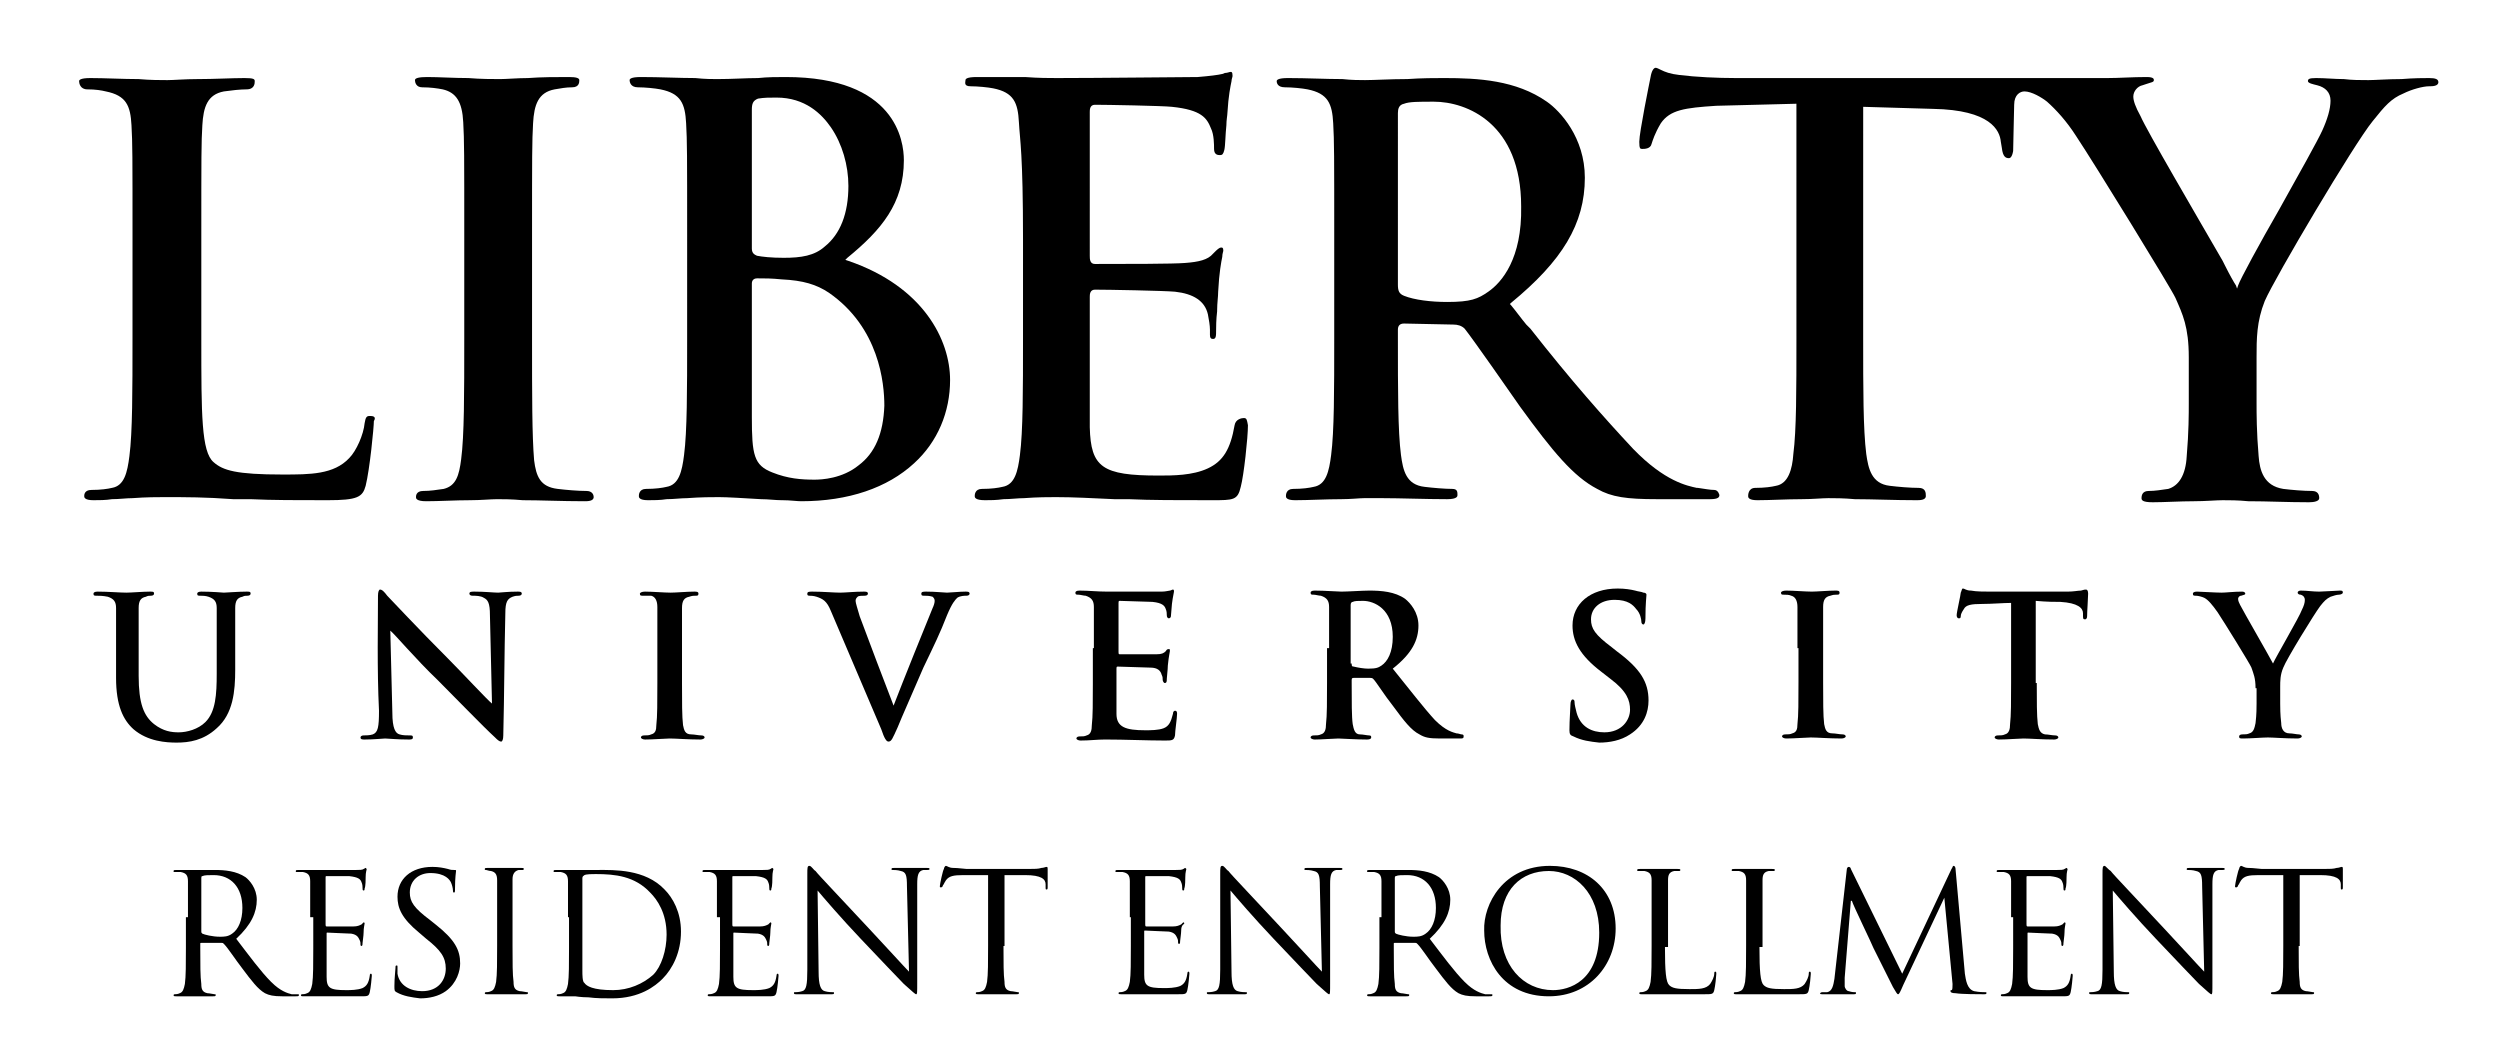
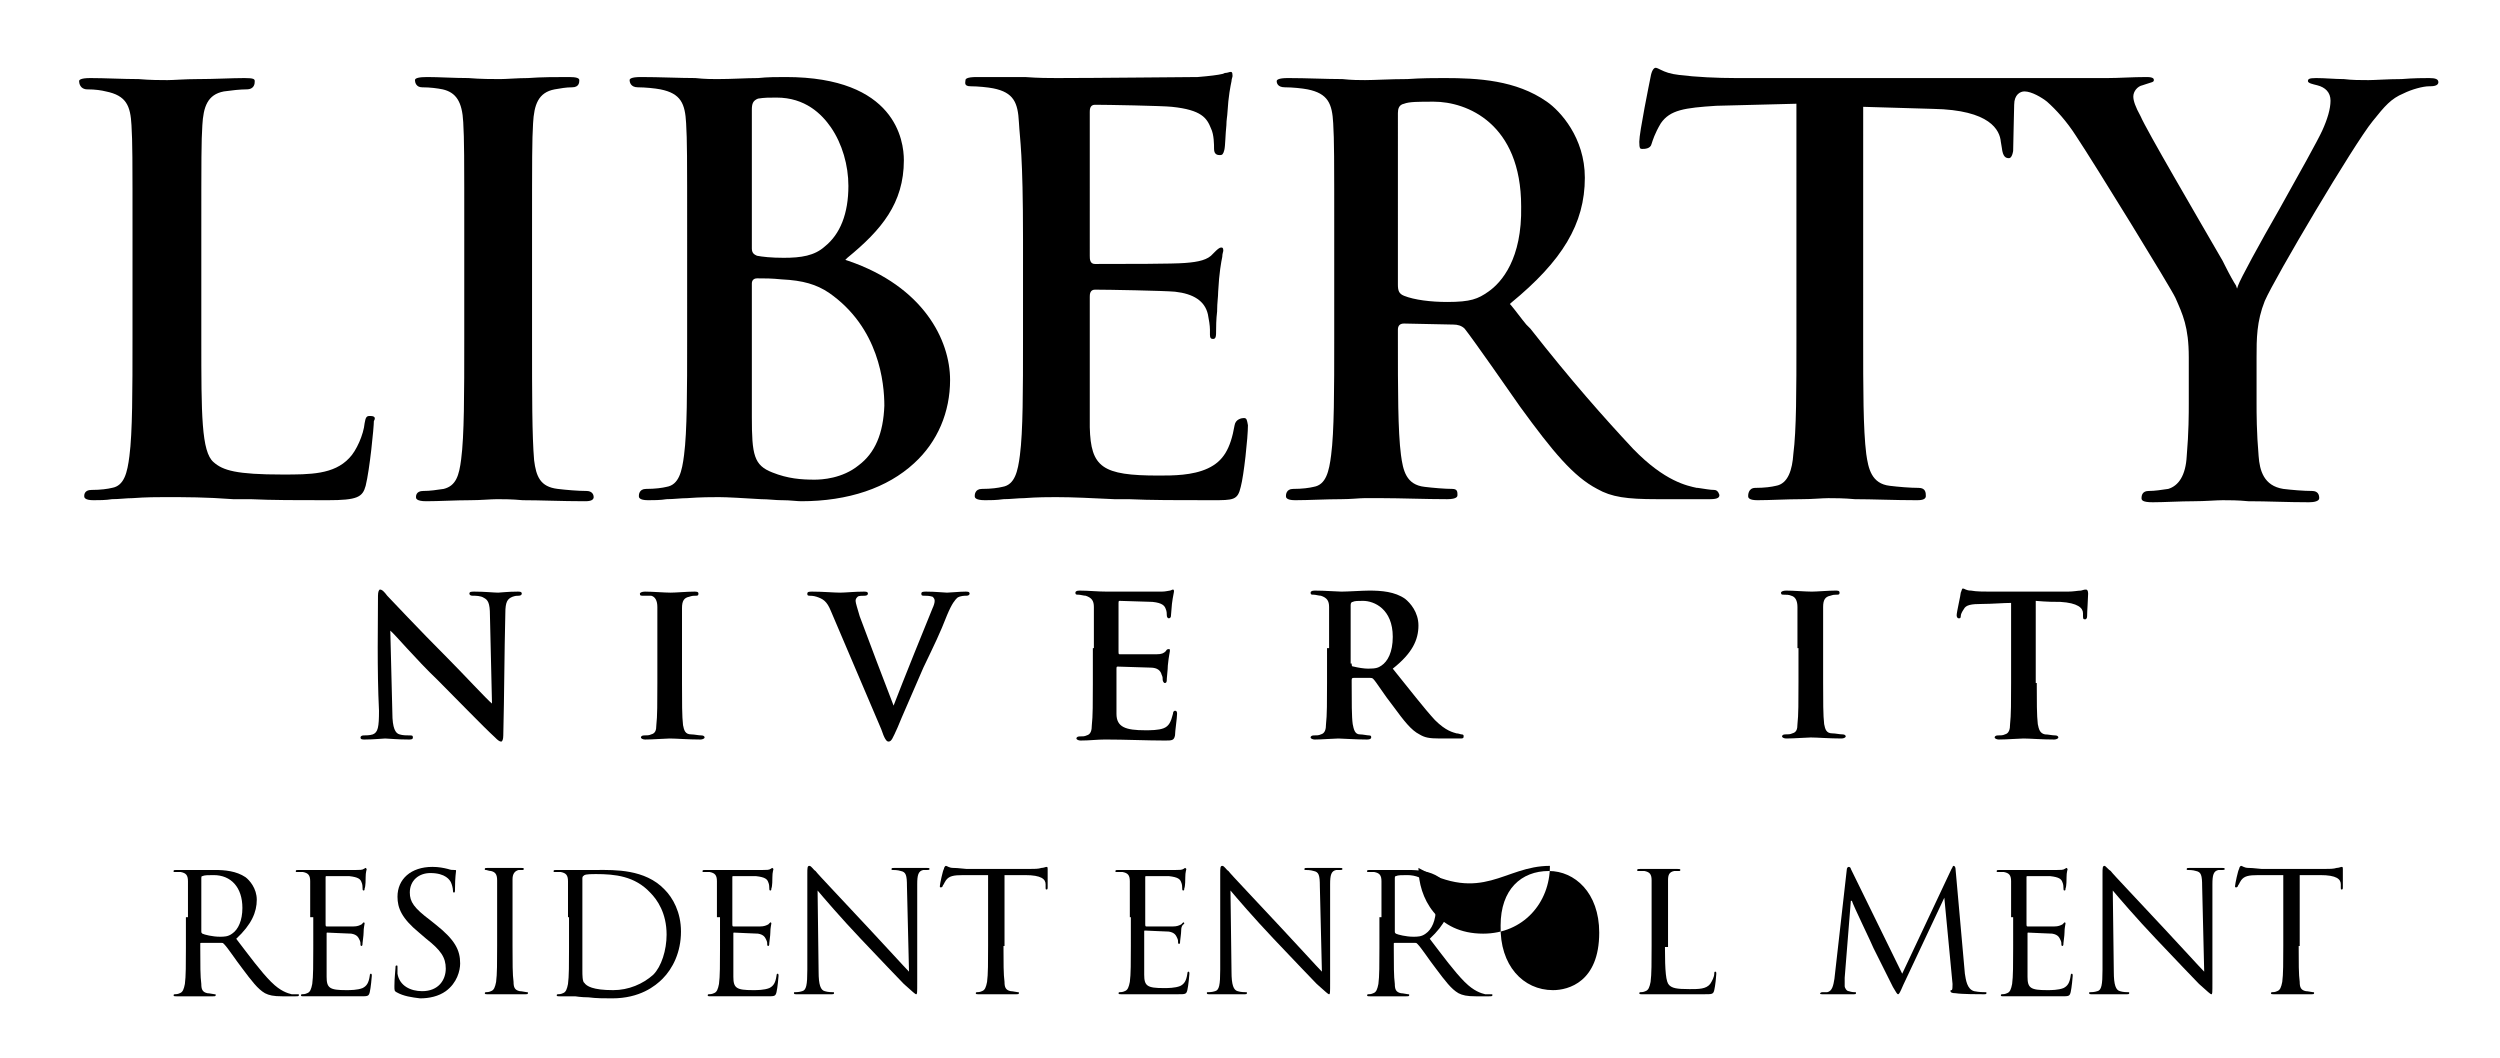
<svg xmlns="http://www.w3.org/2000/svg" version="1.1" id="Layer_1" x="0px" y="0px" viewBox="0 0 243.4 103" style="enable-background:new 0 0 243.4 103;" xml:space="preserve">
  <g>
    <g>
      <path d="M18.3,89.3c0-2.5,0-3,0-3.5c0-0.6-0.2-0.8-0.7-0.9c-0.1,0-0.4,0-0.6,0c-0.1,0-0.1,0-0.1-0.1c0-0.1,0.1-0.1,0.3-0.1    c0.7,0,1.8,0,1.8,0c0.2,0,1.4,0,1.9,0c1,0,2.1,0.1,3,0.7c0.4,0.3,1.1,1.1,1.1,2.2c0,1.2-0.5,2.4-2,3.8c1.3,1.7,2.4,3.2,3.4,4.2    c0.9,0.9,1.6,1.1,2,1.2c0.3,0,0.5,0,0.6,0c0.1,0,0.1,0,0.1,0.1c0,0.1-0.1,0.1-0.4,0.1h-1.2c-0.9,0-1.3-0.1-1.7-0.3    c-0.7-0.4-1.3-1.2-2.2-2.4c-0.7-0.9-1.4-2-1.8-2.4c-0.1-0.1-0.1-0.1-0.2-0.1l-2,0c-0.1,0-0.1,0-0.1,0.1v0.4c0,1.6,0,2.8,0.1,3.5    c0,0.5,0.1,0.8,0.6,0.9c0.2,0,0.6,0.1,0.7,0.1c0.1,0,0.1,0,0.1,0.1c0,0.1-0.1,0.1-0.3,0.1c-0.9,0-1.9,0-2,0c0,0-1,0-1.5,0    c-0.2,0-0.3,0-0.3-0.1c0,0,0-0.1,0.1-0.1c0.1,0,0.3,0,0.5-0.1c0.3-0.1,0.4-0.4,0.5-0.9c0.1-0.7,0.1-2,0.1-3.5V89.3z M19.6,90.7    c0,0.1,0,0.1,0.1,0.2c0.2,0.1,1,0.3,1.7,0.3c0.4,0,0.8,0,1.2-0.3c0.6-0.4,1-1.3,1-2.5c0-2-1.1-3.2-2.8-3.2c-0.5,0-0.9,0-1.1,0.1    c-0.1,0-0.1,0.1-0.1,0.2V90.7z" />
      <path d="M30.2,89.3c0-2.5,0-3,0-3.5c0-0.6-0.2-0.8-0.7-0.9c-0.1,0-0.4,0-0.6,0c-0.1,0-0.1,0-0.1-0.1c0-0.1,0.1-0.1,0.3-0.1    c0.4,0,0.8,0,1.2,0l0.7,0c0.1,0,3.3,0,3.7,0c0.3,0,0.6,0,0.7-0.1c0.1,0,0.1-0.1,0.2-0.1c0,0,0.1,0.1,0.1,0.1    c0,0.1-0.1,0.3-0.1,0.8c0,0.2,0,0.9-0.1,1.1c0,0.1,0,0.2-0.1,0.2c-0.1,0-0.1-0.1-0.1-0.2c0-0.1,0-0.4-0.1-0.6    c-0.1-0.3-0.3-0.5-1.2-0.6c-0.3,0-2,0-2.2,0c-0.1,0-0.1,0-0.1,0.2v4.5c0,0.1,0,0.2,0.1,0.2c0.2,0,2.2,0,2.6,0    c0.4,0,0.6-0.1,0.8-0.2c0.1-0.1,0.2-0.2,0.2-0.2c0,0,0.1,0,0.1,0.1s-0.1,0.4-0.1,0.9c0,0.3-0.1,0.9-0.1,1c0,0.1,0,0.3-0.1,0.3    c-0.1,0-0.1-0.1-0.1-0.1c0-0.2,0-0.3-0.1-0.5c-0.1-0.2-0.2-0.5-0.8-0.6c-0.4,0-2-0.1-2.3-0.1c-0.1,0-0.1,0-0.1,0.1v1.4    c0,0.6,0,2.4,0,2.8c0,1.1,0.3,1.3,1.9,1.3c0.4,0,1.1,0,1.6-0.2c0.4-0.2,0.6-0.5,0.7-1.2c0-0.2,0.1-0.2,0.1-0.2    c0.1,0,0.1,0.1,0.1,0.2c0,0.1-0.1,1.2-0.2,1.6c-0.1,0.4-0.2,0.4-0.9,0.4c-1.2,0-2.1,0-2.7,0c-0.6,0-1,0-1.3,0c0,0-0.3,0-0.6,0    c-0.3,0-0.7,0-0.9,0c-0.2,0-0.3,0-0.3-0.1c0,0,0-0.1,0.1-0.1c0.1,0,0.3,0,0.5-0.1c0.3-0.1,0.4-0.4,0.5-0.9c0.1-0.7,0.1-2,0.1-3.5    V89.3z" />
      <path d="M38.6,96.6c-0.2-0.1-0.2-0.2-0.2-0.6c0-0.8,0.1-1.5,0.1-1.7c0-0.2,0-0.3,0.1-0.3c0.1,0,0.1,0,0.1,0.2c0,0.1,0,0.4,0,0.6    c0.2,1.2,1.3,1.7,2.4,1.7c1.6,0,2.3-1.1,2.3-2.2c0-1.1-0.5-1.8-1.9-2.9l-0.7-0.6c-1.7-1.4-2.1-2.4-2.1-3.5c0-1.7,1.3-2.9,3.4-2.9    c0.6,0,1.1,0.1,1.5,0.2c0.3,0.1,0.4,0.1,0.6,0.1s0.2,0,0.2,0.1s-0.1,0.6-0.1,1.7c0,0.3,0,0.4-0.1,0.4c-0.1,0-0.1-0.1-0.1-0.2    c0-0.2-0.1-0.6-0.2-0.8c-0.1-0.2-0.5-0.9-2-0.9c-1.1,0-2,0.7-2,1.9c0,0.9,0.4,1.5,2,2.7l0.5,0.4c1.9,1.5,2.4,2.5,2.4,3.8    c0,0.7-0.3,1.9-1.4,2.7c-0.7,0.5-1.6,0.7-2.5,0.7C40.1,97.1,39.3,97,38.6,96.6z" />
      <path d="M49.9,92.1c0,1.6,0,2.8,0.1,3.5c0,0.5,0.1,0.8,0.6,0.9c0.2,0,0.6,0.1,0.7,0.1c0.1,0,0.1,0,0.1,0.1c0,0.1-0.1,0.1-0.3,0.1    c-0.9,0-1.9,0-2,0c-0.1,0-1.1,0-1.6,0c-0.2,0-0.3,0-0.3-0.1c0,0,0-0.1,0.1-0.1c0.1,0,0.3,0,0.5-0.1c0.3-0.1,0.4-0.4,0.5-0.9    c0.1-0.7,0.1-2,0.1-3.5v-2.9c0-2.5,0-3,0-3.5c0-0.6-0.2-0.8-0.6-0.9c-0.2,0-0.4-0.1-0.5-0.1c-0.1,0-0.1,0-0.1-0.1    c0-0.1,0.1-0.1,0.3-0.1c0.5,0,1.6,0,1.6,0c0.1,0,1.1,0,1.6,0c0.2,0,0.3,0,0.3,0.1c0,0.1-0.1,0.1-0.1,0.1c-0.1,0-0.2,0-0.4,0    c-0.4,0.1-0.6,0.4-0.6,0.9c0,0.5,0,1,0,3.5V92.1z" />
      <path d="M55.3,89.3c0-2.5,0-3,0-3.5c0-0.6-0.2-0.8-0.7-0.9c-0.1,0-0.4,0-0.6,0c-0.1,0-0.1,0-0.1-0.1c0-0.1,0.1-0.1,0.3-0.1    c0.7,0,1.8,0,1.8,0c0.2,0,1.2,0,2.2,0c1.6,0,4.6-0.1,6.5,1.9c0.8,0.8,1.6,2.2,1.6,4.1c0,2-0.8,3.6-1.8,4.6    c-0.7,0.7-2.2,1.9-4.9,1.9c-0.7,0-1.6,0-2.3-0.1c-0.7,0-1.3-0.1-1.3-0.1c0,0-0.3,0-0.6,0c-0.3,0-0.7,0-0.9,0c-0.2,0-0.3,0-0.3-0.1    c0,0,0-0.1,0.1-0.1c0.1,0,0.3,0,0.5-0.1c0.3-0.1,0.4-0.4,0.5-0.9c0.1-0.7,0.1-2,0.1-3.5V89.3z M56.7,91c0,1.7,0,3.2,0,3.5    c0,0.4,0,1.1,0.2,1.2c0.2,0.3,0.8,0.7,2.8,0.7c1.5,0,2.9-0.6,3.9-1.5c0.8-0.8,1.3-2.4,1.3-3.9c0-2.1-0.9-3.4-1.6-4.1    c-1.5-1.6-3.4-1.8-5.3-1.8c-0.3,0-0.9,0-1.1,0.1c-0.1,0.1-0.2,0.1-0.2,0.3c0,0.6,0,2.2,0,3.5V91z" />
      <path d="M69.8,89.3c0-2.5,0-3,0-3.5c0-0.6-0.2-0.8-0.7-0.9c-0.1,0-0.4,0-0.6,0c-0.1,0-0.1,0-0.1-0.1c0-0.1,0.1-0.1,0.3-0.1    c0.4,0,0.8,0,1.2,0l0.7,0c0.1,0,3.3,0,3.7,0c0.3,0,0.6,0,0.7-0.1c0.1,0,0.1-0.1,0.2-0.1c0,0,0.1,0.1,0.1,0.1    c0,0.1-0.1,0.3-0.1,0.8c0,0.2,0,0.9-0.1,1.1c0,0.1,0,0.2-0.1,0.2c-0.1,0-0.1-0.1-0.1-0.2c0-0.1,0-0.4-0.1-0.6    c-0.1-0.3-0.3-0.5-1.2-0.6c-0.3,0-2,0-2.2,0c-0.1,0-0.1,0-0.1,0.2v4.5c0,0.1,0,0.2,0.1,0.2c0.2,0,2.2,0,2.6,0    c0.4,0,0.6-0.1,0.8-0.2c0.1-0.1,0.2-0.2,0.2-0.2c0,0,0.1,0,0.1,0.1s-0.1,0.4-0.1,0.9c0,0.3-0.1,0.9-0.1,1c0,0.1,0,0.3-0.1,0.3    c-0.1,0-0.1-0.1-0.1-0.1c0-0.2,0-0.3-0.1-0.5c-0.1-0.2-0.2-0.5-0.8-0.6c-0.4,0-2-0.1-2.3-0.1c-0.1,0-0.1,0-0.1,0.1v1.4    c0,0.6,0,2.4,0,2.8c0,1.1,0.3,1.3,1.9,1.3c0.4,0,1.1,0,1.6-0.2c0.4-0.2,0.6-0.5,0.7-1.2c0-0.2,0.1-0.2,0.1-0.2    c0.1,0,0.1,0.1,0.1,0.2c0,0.1-0.1,1.2-0.2,1.6c-0.1,0.4-0.2,0.4-0.9,0.4c-1.2,0-2.1,0-2.7,0c-0.6,0-1,0-1.3,0c0,0-0.3,0-0.6,0    c-0.3,0-0.7,0-0.9,0c-0.2,0-0.3,0-0.3-0.1c0,0,0-0.1,0.1-0.1c0.1,0,0.3,0,0.5-0.1c0.3-0.1,0.4-0.4,0.5-0.9c0.1-0.7,0.1-2,0.1-3.5    V89.3z" />
      <path d="M79.7,94.6c0,1.3,0.2,1.8,0.6,1.9c0.3,0.1,0.7,0.1,0.8,0.1c0.1,0,0.1,0,0.1,0.1c0,0.1-0.1,0.1-0.3,0.1c-0.9,0-1.6,0-1.7,0    c-0.1,0-0.8,0-1.6,0c-0.2,0-0.3,0-0.3-0.1c0-0.1,0-0.1,0.1-0.1c0.1,0,0.4,0,0.7-0.1c0.4-0.1,0.5-0.6,0.5-2.1l0-9.3    c0-0.6,0-0.8,0.2-0.8s0.4,0.4,0.6,0.5c0.2,0.3,2.7,2.9,5.2,5.6c1.6,1.7,3.4,3.7,3.9,4.2l-0.2-8.3c0-1.1-0.1-1.4-0.6-1.5    c-0.3-0.1-0.7-0.1-0.8-0.1c-0.1,0-0.1,0-0.1-0.1c0-0.1,0.1-0.1,0.3-0.1c0.7,0,1.5,0,1.7,0s0.7,0,1.4,0c0.2,0,0.3,0,0.3,0.1    c0,0.1-0.1,0.1-0.2,0.1c-0.1,0-0.2,0-0.4,0c-0.5,0.1-0.6,0.5-0.6,1.4l0,9.5c0,1.1,0,1.2-0.1,1.2c-0.1,0-0.3-0.2-1.2-1    c-0.2-0.2-2.5-2.6-4.2-4.4c-1.9-2-3.7-4.1-4.2-4.7L79.7,94.6z" />
      <path d="M97.7,92.1c0,1.6,0,2.8,0.1,3.5c0,0.5,0.1,0.8,0.6,0.9c0.2,0,0.6,0.1,0.7,0.1c0.1,0,0.1,0,0.1,0.1c0,0.1-0.1,0.1-0.3,0.1    c-0.9,0-1.9,0-2,0c-0.1,0-1.1,0-1.6,0c-0.2,0-0.3,0-0.3-0.1c0,0,0-0.1,0.1-0.1c0.1,0,0.3,0,0.5-0.1c0.3-0.1,0.4-0.4,0.5-0.9    c0.1-0.7,0.1-2,0.1-3.5v-6.9l-2.4,0c-1,0-1.4,0.1-1.7,0.5c-0.2,0.3-0.2,0.4-0.3,0.5c0,0.1-0.1,0.2-0.2,0.2c0,0-0.1,0-0.1-0.1    c0-0.2,0.3-1.6,0.4-1.7c0-0.1,0.1-0.3,0.2-0.3c0.1,0,0.3,0.2,0.7,0.2c0.5,0,1.1,0.1,1.3,0.1h6.1c0.5,0,0.9,0,1.2-0.1    c0.2,0,0.4-0.1,0.5-0.1c0.1,0,0.1,0.1,0.1,0.2c0,0.5,0,1.6,0,1.8c0,0.1,0,0.2-0.1,0.2c-0.1,0-0.1,0-0.1-0.3l0-0.2    c0-0.5-0.4-0.9-2-0.9l-2,0V92.1z" />
      <path d="M110,89.3c0-2.5,0-3,0-3.5c0-0.6-0.2-0.8-0.7-0.9c-0.1,0-0.4,0-0.6,0c-0.1,0-0.1,0-0.1-0.1c0-0.1,0.1-0.1,0.3-0.1    c0.4,0,0.8,0,1.2,0l0.7,0c0.1,0,3.3,0,3.7,0c0.3,0,0.6,0,0.7-0.1c0.1,0,0.1-0.1,0.2-0.1c0,0,0.1,0.1,0.1,0.1    c0,0.1-0.1,0.3-0.1,0.8c0,0.2,0,0.9-0.1,1.1c0,0.1,0,0.2-0.1,0.2c-0.1,0-0.1-0.1-0.1-0.2c0-0.1,0-0.4-0.1-0.6    c-0.1-0.3-0.3-0.5-1.2-0.6c-0.3,0-2,0-2.2,0c-0.1,0-0.1,0-0.1,0.2v4.5c0,0.1,0,0.2,0.1,0.2c0.2,0,2.2,0,2.6,0    c0.4,0,0.6-0.1,0.8-0.2c0.1-0.1,0.2-0.2,0.2-0.2c0,0,0.1,0,0.1,0.1S115,90,115,90.6c0,0.3-0.1,0.9-0.1,1c0,0.1,0,0.3-0.1,0.3    c-0.1,0-0.1-0.1-0.1-0.1c0-0.2,0-0.3-0.1-0.5c-0.1-0.2-0.2-0.5-0.8-0.6c-0.4,0-2-0.1-2.3-0.1c-0.1,0-0.1,0-0.1,0.1v1.4    c0,0.6,0,2.4,0,2.8c0,1.1,0.3,1.3,1.9,1.3c0.4,0,1.1,0,1.6-0.2c0.4-0.2,0.6-0.5,0.7-1.2c0-0.2,0.1-0.2,0.1-0.2    c0.1,0,0.1,0.1,0.1,0.2c0,0.1-0.1,1.2-0.2,1.6c-0.1,0.4-0.2,0.4-0.9,0.4c-1.2,0-2.1,0-2.7,0c-0.6,0-1,0-1.3,0c0,0-0.3,0-0.6,0    c-0.3,0-0.7,0-0.9,0c-0.2,0-0.3,0-0.3-0.1c0,0,0-0.1,0.1-0.1c0.1,0,0.3,0,0.5-0.1c0.3-0.1,0.4-0.4,0.5-0.9c0.1-0.7,0.1-2,0.1-3.5    V89.3z" />
      <path d="M119.9,94.6c0,1.3,0.2,1.8,0.6,1.9c0.3,0.1,0.7,0.1,0.8,0.1c0.1,0,0.1,0,0.1,0.1c0,0.1-0.1,0.1-0.3,0.1    c-0.9,0-1.6,0-1.7,0c-0.1,0-0.8,0-1.6,0c-0.2,0-0.3,0-0.3-0.1c0-0.1,0-0.1,0.1-0.1c0.1,0,0.4,0,0.7-0.1c0.4-0.1,0.5-0.6,0.5-2.1    l0-9.3c0-0.6,0-0.8,0.2-0.8s0.4,0.4,0.6,0.5c0.2,0.3,2.7,2.9,5.2,5.6c1.6,1.7,3.4,3.7,3.9,4.2l-0.2-8.3c0-1.1-0.1-1.4-0.6-1.5    c-0.3-0.1-0.7-0.1-0.8-0.1c-0.1,0-0.1,0-0.1-0.1c0-0.1,0.1-0.1,0.3-0.1c0.7,0,1.5,0,1.7,0s0.7,0,1.4,0c0.2,0,0.3,0,0.3,0.1    c0,0.1-0.1,0.1-0.2,0.1c-0.1,0-0.2,0-0.4,0c-0.5,0.1-0.6,0.5-0.6,1.4l0,9.5c0,1.1,0,1.2-0.1,1.2c-0.1,0-0.3-0.2-1.2-1    c-0.2-0.2-2.5-2.6-4.2-4.4c-1.9-2-3.7-4.1-4.2-4.7L119.9,94.6z" />
      <path d="M134.5,89.3c0-2.5,0-3,0-3.5c0-0.6-0.2-0.8-0.7-0.9c-0.1,0-0.4,0-0.6,0c-0.1,0-0.1,0-0.1-0.1c0-0.1,0.1-0.1,0.3-0.1    c0.7,0,1.8,0,1.8,0c0.2,0,1.4,0,1.9,0c1,0,2.1,0.1,3,0.7c0.4,0.3,1.1,1.1,1.1,2.2c0,1.2-0.5,2.4-2,3.8c1.3,1.7,2.4,3.2,3.4,4.2    c0.9,0.9,1.6,1.1,2,1.2c0.3,0,0.5,0,0.6,0c0.1,0,0.1,0,0.1,0.1c0,0.1-0.1,0.1-0.4,0.1h-1.2c-0.9,0-1.3-0.1-1.7-0.3    c-0.7-0.4-1.3-1.2-2.2-2.4c-0.7-0.9-1.4-2-1.8-2.4c-0.1-0.1-0.1-0.1-0.2-0.1l-2,0c-0.1,0-0.1,0-0.1,0.1v0.4c0,1.6,0,2.8,0.1,3.5    c0,0.5,0.1,0.8,0.6,0.9c0.2,0,0.6,0.1,0.7,0.1c0.1,0,0.1,0,0.1,0.1c0,0.1-0.1,0.1-0.3,0.1c-0.9,0-1.9,0-2,0c0,0-1,0-1.5,0    c-0.2,0-0.3,0-0.3-0.1c0,0,0-0.1,0.1-0.1c0.1,0,0.3,0,0.5-0.1c0.3-0.1,0.4-0.4,0.5-0.9c0.1-0.7,0.1-2,0.1-3.5V89.3z M135.8,90.7    c0,0.1,0,0.1,0.1,0.2c0.2,0.1,1,0.3,1.7,0.3c0.4,0,0.8,0,1.2-0.3c0.6-0.4,1-1.3,1-2.5c0-2-1.1-3.2-2.8-3.2c-0.5,0-0.9,0-1.1,0.1    c-0.1,0-0.1,0.1-0.1,0.2V90.7z" />
-       <path d="M150.9,84.3c3.7,0,6.4,2.3,6.4,6.1c0,3.6-2.6,6.6-6.5,6.6c-4.5,0-6.3-3.5-6.3-6.4C144.4,88,146.4,84.3,150.9,84.3z     M151.2,96.4c1.5,0,4.5-0.8,4.5-5.6c0-3.9-2.4-6-4.9-6c-2.7,0-4.7,1.8-4.7,5.3C146,94,148.3,96.4,151.2,96.4z" />
+       <path d="M150.9,84.3c0,3.6-2.6,6.6-6.5,6.6c-4.5,0-6.3-3.5-6.3-6.4C144.4,88,146.4,84.3,150.9,84.3z     M151.2,96.4c1.5,0,4.5-0.8,4.5-5.6c0-3.9-2.4-6-4.9-6c-2.7,0-4.7,1.8-4.7,5.3C146,94,148.3,96.4,151.2,96.4z" />
      <path d="M162.1,92.2c0,2.4,0.1,3.4,0.4,3.7c0.3,0.3,0.7,0.4,2,0.4c0.9,0,1.6,0,2-0.5c0.2-0.3,0.4-0.7,0.4-1c0-0.1,0-0.2,0.1-0.2    c0.1,0,0.1,0.1,0.1,0.2c0,0.2-0.1,1.2-0.2,1.6c-0.1,0.4-0.2,0.4-1,0.4c-1.2,0-2,0-2.7,0c-0.7,0-1.2,0-1.7,0c-0.1,0-0.3,0-0.7,0    c-0.3,0-0.7,0-0.9,0c-0.2,0-0.3,0-0.3-0.1c0,0,0-0.1,0.1-0.1c0.1,0,0.3,0,0.5-0.1c0.3-0.1,0.4-0.4,0.5-0.9c0.1-0.7,0.1-2,0.1-3.5    v-2.9c0-2.5,0-3,0-3.5c0-0.6-0.2-0.8-0.7-0.9c-0.1,0-0.4,0-0.6,0c-0.1,0-0.1,0-0.1-0.1c0-0.1,0.1-0.1,0.3-0.1c0.7,0,1.8,0,1.8,0    c0.1,0,1.3,0,1.8,0c0.2,0,0.3,0,0.3,0.1c0,0.1-0.1,0.1-0.1,0.1c-0.1,0-0.3,0-0.5,0c-0.5,0.1-0.6,0.4-0.6,0.9c0,0.5,0,1,0,3.5V92.2    z" />
-       <path d="M171.3,92.2c0,2.4,0.1,3.4,0.4,3.7c0.3,0.3,0.7,0.4,2,0.4c0.9,0,1.6,0,2-0.5c0.2-0.3,0.4-0.7,0.4-1c0-0.1,0-0.2,0.1-0.2    c0.1,0,0.1,0.1,0.1,0.2c0,0.2-0.1,1.2-0.2,1.6c-0.1,0.4-0.2,0.4-1,0.4c-1.2,0-2,0-2.7,0c-0.7,0-1.2,0-1.7,0c-0.1,0-0.3,0-0.7,0    c-0.3,0-0.7,0-0.9,0c-0.2,0-0.3,0-0.3-0.1c0,0,0-0.1,0.1-0.1c0.1,0,0.3,0,0.5-0.1c0.3-0.1,0.4-0.4,0.5-0.9c0.1-0.7,0.1-2,0.1-3.5    v-2.9c0-2.5,0-3,0-3.5c0-0.6-0.2-0.8-0.7-0.9c-0.1,0-0.4,0-0.6,0c-0.1,0-0.1,0-0.1-0.1c0-0.1,0.1-0.1,0.3-0.1c0.7,0,1.8,0,1.8,0    c0.1,0,1.3,0,1.8,0c0.2,0,0.3,0,0.3,0.1c0,0.1-0.1,0.1-0.1,0.1c-0.1,0-0.3,0-0.5,0c-0.5,0.1-0.6,0.4-0.6,0.9c0,0.5,0,1,0,3.5V92.2    z" />
      <path d="M191.3,94.8c0.1,0.6,0.2,1.5,0.9,1.7c0.5,0.1,0.9,0.1,1.1,0.1c0.1,0,0.1,0,0.1,0.1c0,0.1-0.1,0.1-0.3,0.1    c-0.4,0-2.1,0-2.7-0.1c-0.4,0-0.5-0.1-0.5-0.2c0-0.1,0-0.1,0.1-0.1s0.1-0.3,0.1-0.6l-0.8-8.4h0l-4,8.5c-0.3,0.7-0.4,0.9-0.5,0.9    c-0.1,0-0.2-0.2-0.5-0.7c-0.4-0.8-1.8-3.6-1.9-3.8c-0.1-0.3-2-4.2-2.1-4.6h-0.1l-0.6,7.5c0,0.3,0,0.6,0,0.8c0,0.2,0.2,0.5,0.4,0.5    c0.3,0.1,0.5,0.1,0.6,0.1c0.1,0,0.1,0,0.1,0.1c0,0.1-0.1,0.1-0.3,0.1c-0.6,0-1.4,0-1.5,0c-0.1,0-0.9,0-1.4,0c-0.2,0-0.3,0-0.3-0.1    c0,0,0.1-0.1,0.2-0.1c0.1,0,0.2,0,0.5,0c0.5-0.1,0.6-0.7,0.7-1.3l1.2-10.6c0-0.2,0.1-0.3,0.2-0.3s0.2,0.1,0.2,0.2l5,10.2l4.8-10.2    c0.1-0.1,0.1-0.3,0.2-0.3s0.2,0.1,0.2,0.4L191.3,94.8z" />
      <path d="M195.8,89.3c0-2.5,0-3,0-3.5c0-0.6-0.2-0.8-0.7-0.9c-0.1,0-0.4,0-0.6,0c-0.1,0-0.1,0-0.1-0.1c0-0.1,0.1-0.1,0.3-0.1    c0.4,0,0.8,0,1.2,0l0.7,0c0.1,0,3.3,0,3.7,0c0.3,0,0.6,0,0.7-0.1c0.1,0,0.1-0.1,0.2-0.1c0,0,0.1,0.1,0.1,0.1    c0,0.1-0.1,0.3-0.1,0.8c0,0.2,0,0.9-0.1,1.1c0,0.1,0,0.2-0.1,0.2c-0.1,0-0.1-0.1-0.1-0.2c0-0.1,0-0.4-0.1-0.6    c-0.1-0.3-0.3-0.5-1.2-0.6c-0.3,0-2,0-2.2,0c-0.1,0-0.1,0-0.1,0.2v4.5c0,0.1,0,0.2,0.1,0.2c0.2,0,2.2,0,2.6,0    c0.4,0,0.6-0.1,0.8-0.2c0.1-0.1,0.2-0.2,0.2-0.2c0,0,0.1,0,0.1,0.1s-0.1,0.4-0.1,0.9c0,0.3-0.1,0.9-0.1,1c0,0.1,0,0.3-0.1,0.3    c-0.1,0-0.1-0.1-0.1-0.1c0-0.2,0-0.3-0.1-0.5c-0.1-0.2-0.2-0.5-0.8-0.6c-0.4,0-2-0.1-2.3-0.1c-0.1,0-0.1,0-0.1,0.1v1.4    c0,0.6,0,2.4,0,2.8c0,1.1,0.3,1.3,1.9,1.3c0.4,0,1.1,0,1.6-0.2c0.4-0.2,0.6-0.5,0.7-1.2c0-0.2,0.1-0.2,0.1-0.2    c0.1,0,0.1,0.1,0.1,0.2c0,0.1-0.1,1.2-0.2,1.6c-0.1,0.4-0.2,0.4-0.9,0.4c-1.2,0-2.1,0-2.7,0c-0.6,0-1,0-1.3,0c0,0-0.3,0-0.7,0    c-0.3,0-0.7,0-0.9,0c-0.2,0-0.3,0-0.3-0.1c0,0,0-0.1,0.1-0.1c0.1,0,0.3,0,0.5-0.1c0.3-0.1,0.4-0.4,0.5-0.9c0.1-0.7,0.1-2,0.1-3.5    V89.3z" />
      <path d="M205.8,94.6c0,1.3,0.2,1.8,0.6,1.9c0.3,0.1,0.7,0.1,0.8,0.1c0.1,0,0.1,0,0.1,0.1c0,0.1-0.1,0.1-0.3,0.1    c-0.9,0-1.6,0-1.7,0c-0.1,0-0.8,0-1.6,0c-0.2,0-0.3,0-0.3-0.1c0-0.1,0-0.1,0.1-0.1c0.1,0,0.4,0,0.7-0.1c0.4-0.1,0.5-0.6,0.5-2.1    l0-9.3c0-0.6,0-0.8,0.2-0.8c0.1,0,0.4,0.4,0.6,0.5c0.2,0.3,2.7,2.9,5.2,5.6c1.6,1.7,3.4,3.7,3.9,4.2l-0.2-8.3    c0-1.1-0.1-1.4-0.6-1.5c-0.3-0.1-0.7-0.1-0.8-0.1c-0.1,0-0.1,0-0.1-0.1c0-0.1,0.1-0.1,0.3-0.1c0.7,0,1.5,0,1.7,0    c0.2,0,0.7,0,1.4,0c0.2,0,0.3,0,0.3,0.1c0,0.1-0.1,0.1-0.2,0.1c-0.1,0-0.2,0-0.4,0c-0.5,0.1-0.6,0.5-0.6,1.4l0,9.5    c0,1.1,0,1.2-0.1,1.2c-0.1,0-0.3-0.2-1.2-1c-0.2-0.2-2.5-2.6-4.2-4.4c-1.9-2-3.7-4.1-4.2-4.7L205.8,94.6z" />
      <path d="M223.8,92.1c0,1.6,0,2.8,0.1,3.5c0,0.5,0.1,0.8,0.6,0.9c0.2,0,0.6,0.1,0.7,0.1c0.1,0,0.1,0,0.1,0.1c0,0.1-0.1,0.1-0.3,0.1    c-0.9,0-1.9,0-2,0c-0.1,0-1.1,0-1.6,0c-0.2,0-0.3,0-0.3-0.1c0,0,0-0.1,0.1-0.1c0.1,0,0.3,0,0.5-0.1c0.3-0.1,0.4-0.4,0.5-0.9    c0.1-0.7,0.1-2,0.1-3.5v-6.9l-2.4,0c-1,0-1.4,0.1-1.7,0.5c-0.2,0.3-0.2,0.4-0.3,0.5c0,0.1-0.1,0.2-0.2,0.2c0,0-0.1,0-0.1-0.1    c0-0.2,0.3-1.6,0.4-1.7c0-0.1,0.1-0.3,0.2-0.3c0.1,0,0.3,0.2,0.7,0.2c0.5,0,1.1,0.1,1.3,0.1h6.1c0.5,0,0.9,0,1.2-0.1    c0.2,0,0.4-0.1,0.5-0.1c0.1,0,0.1,0.1,0.1,0.2c0,0.5,0,1.6,0,1.8c0,0.1,0,0.2-0.1,0.2c-0.1,0-0.1,0-0.1-0.3l0-0.2    c0-0.5-0.4-0.9-2-0.9l-2,0V92.1z" />
    </g>
    <g>
      <g>
        <g>
          <path d="M36,40.5c-0.3,0-0.4,0.1-0.5,0.7c-0.1,1.1-0.8,2.7-1.5,3.4c-1.5,1.6-3.8,1.6-6.5,1.6c-4.5,0-5.8-0.4-6.7-1.2      c-1.2-1-1.2-4.7-1.2-11.9v-9.7c0-8.4,0-9.5,0.1-11.2c0.1-1.8,0.5-3,2.1-3.3c0.7-0.1,1.6-0.2,2.2-0.2c0.8,0,0.8-0.6,0.8-0.8      c0-0.2-0.1-0.3-1-0.3c-1.2,0-3,0.1-4.5,0.1l-0.1,0c-1.2,0-2.3,0.1-2.9,0.1c-0.6,0-1.7,0-2.8-0.1c-1.5,0-3.3-0.1-4.7-0.1      c-1,0-1.1,0.2-1.1,0.3c0,0.2,0.1,0.8,0.8,0.8c0.8,0,1.4,0.1,1.8,0.2c2,0.4,2.4,1.4,2.5,3.3c0.1,1.8,0.1,2.8,0.1,11.2V33      c0,5,0,9.1-0.3,11.4c-0.2,1.6-0.5,2.9-1.7,3.1c-0.4,0.1-1.1,0.2-2,0.2c-0.7,0-0.7,0.5-0.7,0.6c0,0.1,0,0.4,0.9,0.4      c0.5,0,1.2,0,1.8-0.1l0,0c0.7,0,1.4-0.1,2-0.1c1.3-0.1,2.5-0.1,3.1-0.1c2.1,0,4,0,6.7,0.2c0.6,0,1.1,0,1.7,0h0      c2.1,0.1,4.5,0.1,7.5,0.1c2.9,0,3.4-0.3,3.7-1.4c0.4-1.6,0.8-5.7,0.8-6.3C36.7,40.5,36.2,40.5,36,40.5" />
          <path d="M57.1,47.8c-0.8,0-2-0.1-2.8-0.2c-1.7-0.2-2.1-1.2-2.3-2.8c-0.2-2.4-0.2-6.3-0.2-11.7v-9.7c0-8.4,0-9.6,0.1-11.4      c0.1-1.8,0.5-3,2.1-3.3c0.6-0.1,1.1-0.2,1.7-0.2c0.7,0,0.7-0.5,0.7-0.7c0-0.2-0.3-0.3-1-0.3c-1.2,0-2.7,0-4,0.1      c-1,0-2.1,0.1-2.7,0.1c-0.7,0-1.9,0-3.1-0.1l0,0c-1.4,0-2.9-0.1-4-0.1c-0.8,0-1.2,0.1-1.2,0.3c0,0.2,0.1,0.7,0.7,0.7      c0.8,0,1.5,0.1,2,0.2c1.3,0.3,1.9,1.2,2,3.2c0.1,1.8,0.1,3,0.1,11.4V33c0,5.4,0,9.4-0.3,11.7c-0.2,1.6-0.5,2.6-1.7,2.9      c-0.7,0.1-1.3,0.2-2,0.2c-0.7,0-0.7,0.5-0.7,0.6c0,0.1,0,0.4,1,0.4c1.2,0,2.9-0.1,4.3-0.1l0,0c1,0,2-0.1,2.6-0.1      c0.6,0,1.4,0,2.5,0.1c1.7,0,3.8,0.1,6,0.1c0.3,0,0.9,0,0.9-0.4C57.8,48.1,57.6,47.8,57.1,47.8" />
          <path d="M83.6,45.3c-1.6,1.3-3.6,1.4-4.3,1.4c-1.3,0-2.6-0.1-4.1-0.7c-1.8-0.7-2-1.7-2-5.4v-13c0-0.4,0.3-0.5,0.5-0.5      c0.8,0,1.4,0,2.4,0.1c2.1,0.1,3.4,0.5,4.6,1.3c4.9,3.4,5.4,8.8,5.4,11C86,42.2,85.2,44.1,83.6,45.3 M73.2,10.7      c0-0.6,0.1-0.9,0.6-1.1c0.6-0.1,1.1-0.1,1.8-0.1c2.8,0,4.4,1.6,5.3,2.9c1.1,1.6,1.7,3.7,1.7,5.7c0,2.7-0.8,4.7-2.3,5.9      c-1,0.9-2.3,1.1-4,1.1c-1.2,0-2.1-0.1-2.6-0.2c-0.2-0.1-0.5-0.2-0.5-0.7V10.7z M82.6,25.4l-0.3-0.1l0.2-0.2      c3.3-2.7,5.5-5.3,5.5-9.5c0-1.9-0.8-8.1-11.5-8.1c-0.8,0-1.8,0-2.7,0.1c-1.2,0-2.5,0.1-4,0.1c-0.4,0-1.2,0-2.1-0.1l0,0      c-1.5,0-3.5-0.1-5.3-0.1c-1,0-1.1,0.2-1.1,0.3c0,0.2,0.1,0.7,0.8,0.7c0.7,0,1.7,0.1,2.2,0.2c2,0.4,2.4,1.4,2.5,3.3      c0.1,1.8,0.1,2.9,0.1,11.2V33c0,5,0,9-0.3,11.3c-0.2,1.6-0.5,2.9-1.7,3.1c-0.4,0.1-1.1,0.2-2,0.2c-0.7,0-0.7,0.6-0.7,0.7      c0,0.1,0,0.4,0.9,0.4c0.5,0,1.2,0,1.8-0.1l0,0c0.7,0,1.4-0.1,2-0.1c1.3-0.1,2.5-0.1,3.1-0.1c0.8,0,2.4,0.1,4.1,0.2      c0.7,0,1.4,0.1,2,0.1l0.1,0c0.7,0,1.4,0.1,1.8,0.1c4.6,0,8.4-1.3,11-3.7c2.3-2.1,3.5-5,3.5-8.1C92.5,33.1,89.9,27.9,82.6,25.4" />
          <path d="M121.1,40.7c-0.2,0-0.8,0.1-0.9,0.7c-0.4,2.3-1.1,3.5-2.6,4.2c-1.5,0.7-3.4,0.7-4.8,0.7c-5.5,0-6.6-0.8-6.7-4.7      c0-1.1,0-4,0-6.2v0c0-0.9,0-1.7,0-2.2v-4.3c0-0.2,0-0.7,0.5-0.7c1.2,0,6.7,0.1,7.8,0.2c1.8,0.2,2.9,0.9,3.2,2.2      c0.1,0.5,0.2,1.1,0.2,1.5c0,0.2,0,0.3,0,0.5c0,0.3,0.1,0.4,0.3,0.4c0.3,0,0.3-0.3,0.3-0.9c0-0.2,0-1,0.1-1.8l0-0.1      c0-0.7,0.1-1.3,0.1-1.8c0.1-1.9,0.3-2.9,0.4-3.4c0-0.3,0.1-0.5,0.1-0.6c0-0.3-0.1-0.3-0.2-0.3c-0.2,0-0.4,0.2-0.7,0.5l-0.1,0.1      c-0.5,0.6-1.4,0.8-2.7,0.9c-1.1,0.1-6,0.1-8.8,0.1c-0.5,0-0.5-0.5-0.5-0.8V10.9c0-0.2,0-0.7,0.5-0.7c1.1,0,6.6,0.1,7.5,0.2      c2.9,0.3,3.4,1.1,3.8,2.1c0.3,0.6,0.3,1.6,0.3,2c0,0.6,0.4,0.6,0.6,0.6c0.2,0,0.3-0.1,0.4-0.5c0.1-0.4,0.1-1.5,0.2-2.4      c0-0.5,0.1-1,0.1-1.2c0.1-1.7,0.3-2.6,0.4-3.1c0-0.2,0.1-0.4,0.1-0.5c0-0.4-0.1-0.4-0.2-0.4c-0.1,0-0.3,0.1-0.5,0.1      c-0.1,0-0.2,0.1-0.3,0.1c-0.4,0.1-1.2,0.2-2.4,0.3c-0.9,0-9.9,0.1-13.7,0.1c-0.7,0-1.8,0-3.1-0.1l-0.3,0h0c-0.7,0-1.4,0-2.1,0      c-0.8,0-1.5,0-2.3,0c-1,0-1.1,0.2-1.1,0.3c0,0.2-0.2,0.6,0.5,0.6c0.7,0,1.7,0.1,2.2,0.2c2,0.4,2.4,1.4,2.5,3.3      c0.1,1.8,0.4,3,0.4,11.4V33c0,5,0,9-0.3,11.3c-0.2,1.6-0.5,2.9-1.7,3.1c-0.4,0.1-1.1,0.2-2,0.2c-0.7,0-0.7,0.6-0.7,0.7      c0,0.1,0,0.4,1,0.4c0.5,0,1.1,0,1.8-0.1c0.7,0,1.4-0.1,2-0.1c1.3-0.1,2.5-0.1,3.1-0.1c1.7,0,3.5,0.1,5.7,0.2c0.4,0,0.9,0,1.4,0      c2.1,0.1,4.7,0.1,8.1,0.1c2.1,0,2.5,0,2.8-1.3c0.3-1.1,0.7-4.8,0.7-6C121.4,40.9,121.4,40.7,121.1,40.7" />
          <path d="M144.9,28.4c-1,0.7-1.7,1-4,1c-1.6,0-3.2-0.2-4.2-0.6c-0.5-0.2-0.6-0.5-0.6-1.1V11c0-0.4,0.1-0.8,0.6-0.9      c0.5-0.2,1.4-0.2,2.9-0.2c3.2,0,8.5,2.1,8.5,10.2C148.2,25.2,146.2,27.5,144.9,28.4 M166.9,47.7c-0.4,0-0.9-0.1-1.6-0.2l-0.1,0      c-0.9-0.2-3.1-0.6-6.2-3.8c-2.8-3-6-6.6-10-11.7l-0.4-0.4c-0.5-0.6-1-1.3-1.5-1.9l-0.1-0.1l0.1-0.1c5-4.1,7.2-7.7,7.2-12.2      c0-3.9-2.4-6.5-3.7-7.4c-3-2.1-6.7-2.3-10-2.3c-0.8,0-2.2,0-3.6,0.1l-0.1,0c-1.5,0-3.1,0.1-4,0.1c-0.5,0-1.3,0-2.2-0.1      c-1.6,0-3.5-0.1-5.3-0.1c-1,0-1.1,0.2-1.1,0.3c0,0.2,0.1,0.6,0.8,0.6c0.7,0,1.7,0.1,2.2,0.2c2,0.4,2.4,1.4,2.5,3.3      c0.1,1.8,0.1,3,0.1,11.4V33c0,5,0,9-0.3,11.3c-0.2,1.6-0.5,2.9-1.7,3.1c-0.4,0.1-1.1,0.2-2,0.2c-0.7,0-0.7,0.6-0.7,0.7      c0,0.1,0,0.4,0.9,0.4c1.3,0,3-0.1,4.5-0.1c0.9,0,1.8-0.1,2.2-0.1c0.3,0,0.9,0,1.8,0c1.7,0,4.2,0.1,6.3,0.1c1,0,1-0.3,1-0.4      c0-0.3,0-0.6-0.5-0.6c-0.7,0-1.9-0.1-2.7-0.2c-1.8-0.2-2.1-1.6-2.3-3.1c-0.3-2.3-0.3-6.3-0.3-11.4v-0.8c0-0.4,0.2-0.6,0.6-0.6      l4.8,0.1c0.4,0,0.8,0.1,1.1,0.4c0.4,0.5,1.4,1.9,2.6,3.6l0,0c0.9,1.3,1.9,2.7,2.8,4c3.2,4.4,5.2,6.8,7.5,8c1.4,0.8,2.9,1,5.8,1      h5.2c0.8,0,0.9-0.2,0.9-0.4C167.4,48.2,167.3,47.7,166.9,47.7" />
          <path d="M236.5,7.6c-0.5,0-1.5,0-2.7,0.1l-0.1,0c-1.2,0-2.5,0.1-3.1,0.1c-0.8,0-1.6,0-2.4-0.1c-0.9,0-1.8-0.1-2.7-0.1      c-0.7,0-0.8,0.1-0.8,0.3c0,0.2,0.5,0.3,0.9,0.4c0.8,0.2,1.3,0.7,1.3,1.5c0,0.8-0.3,1.8-0.8,2.9c-0.4,0.9-2.3,4.3-4.2,7.7      c-1.9,3.3-3.8,6.8-4,7.4l-0.1,0.3l-0.1-0.3c-0.2-0.3-0.6-1-1.1-2l-0.2-0.4c-2.6-4.5-7.4-12.7-8-14.1c-0.5-0.9-0.7-1.5-0.7-1.9      c0-0.5,0.4-1,0.9-1.1l0.3-0.1c0.6-0.2,0.8-0.2,0.8-0.4c0-0.1,0-0.3-0.7-0.3c-1.4,0-2.7,0.1-3.8,0.1h0c0,0-10.3,0-13.1,0l0,0l0,0      h0c0,0,0,0-0.1,0l0,0c0,0-0.1,0-0.1,0c-0.3,0-0.6,0-1,0h-8.2H169c-1.8,0-3.9-0.1-5.5-0.3c-0.9-0.1-1.4-0.3-1.8-0.5      c-0.2-0.1-0.4-0.2-0.5-0.2c-0.2,0-0.4,0.3-0.5,0.9c-0.1,0.5-1.1,5.4-1.1,6.3c0,0.7,0.1,0.7,0.3,0.7c0.2,0,0.8,0,0.9-0.5      c0.1-0.3,0.3-1,0.9-2c0.9-1.3,2.3-1.5,5.4-1.7l7.8-0.2V33c0,5,0,8.9-0.3,11.2c-0.1,1.5-0.5,2.9-1.7,3.1c-0.4,0.1-1.1,0.2-2,0.2      c-0.7,0-0.7,0.7-0.7,0.8c0,0.1,0,0.4,0.9,0.4c1.2,0,2.9-0.1,4.3-0.1l0,0c1.1,0,2-0.1,2.6-0.1c0.6,0,1.5,0,2.6,0.1l0,0      c1.7,0,3.8,0.1,6,0.1c0.3,0,0.9,0,0.9-0.4c0-0.3,0-0.8-0.7-0.8c-0.8,0-2-0.1-2.8-0.2c-1.8-0.2-2.1-1.7-2.3-3.1      c-0.3-2.4-0.3-6.3-0.3-11.3V10.4l6.8,0.2c5.6,0.1,6.5,2.1,6.6,3.2l0.1,0.6c0.1,0.9,0.4,1,0.7,1c0.1,0,0.3-0.1,0.4-0.7      c0-0.7,0.1-4,0.1-4.5c0-1,0.6-1.3,1-1.3c0.7,0,1.7,0.6,2.2,1c0.9,0.8,1.9,1.9,2.8,3.3c1.8,2.7,9.3,14.9,9.7,15.8      c0.7,1.6,1.3,2.8,1.3,5.8v4.5c0,0.9,0,2.8-0.2,5.1c-0.1,1.9-0.8,2.9-1.8,3.2c-0.7,0.1-1.3,0.2-1.9,0.2c-0.6,0-0.7,0.4-0.7,0.7      c0,0.2,0.1,0.4,1.1,0.4c1.1,0,2.7-0.1,4-0.1l0,0c1.1,0,2.2-0.1,2.8-0.1c0.6,0,1.5,0,2.5,0.1l0.1,0c1.7,0,3.7,0.1,5.8,0.1      c0.5,0,1-0.1,1-0.4c0-0.3-0.1-0.7-0.7-0.7c-0.8,0-2-0.1-2.8-0.2c-1.9-0.3-2.3-1.8-2.4-3.2c-0.2-2.3-0.2-4.2-0.2-5.1v-4.5      c0-1.8,0-3.5,0.8-5.5c1-2.3,8.7-15.3,10.5-17.5c1.2-1.5,1.8-2.2,3-2.7c0.8-0.4,1.9-0.7,2.5-0.7c0.3,0,0.9,0,0.9-0.4      C237.4,7.7,237.1,7.6,236.5,7.6" />
        </g>
        <g>
-           <path d="M13.5,65.8c0,2.7,0.5,3.9,1.5,4.7c0.9,0.7,1.7,0.8,2.4,0.8c0.8,0,1.9-0.3,2.6-1c1-1,1.1-2.7,1.1-4.7v-2.4      c0-2.9,0-3.4,0-4c0-0.6-0.2-0.9-0.8-1.1C20,58,19.7,58,19.5,58c-0.2,0-0.3,0-0.3-0.2c0-0.1,0.1-0.2,0.4-0.2c1,0,2.2,0.1,2.2,0.1      c0.2,0,1.4-0.1,2.2-0.1c0.3,0,0.4,0,0.4,0.2c0,0.1-0.1,0.2-0.3,0.2c-0.2,0-0.3,0-0.5,0.1c-0.5,0.1-0.7,0.4-0.7,1.1      c0,0.6,0,1.1,0,4v2c0,2.1-0.2,4.3-1.8,5.7c-1.3,1.2-2.7,1.4-3.9,1.4c-1,0-2.8-0.1-4.2-1.3c-1-0.9-1.7-2.3-1.7-5v-2.8      c0-2.9,0-3.4,0-4c0-0.6-0.2-0.9-0.8-1.1C10,58,9.7,58,9.4,58c-0.2,0-0.3,0-0.3-0.2c0-0.1,0.1-0.2,0.4-0.2c1,0,2.2,0.1,2.8,0.1      c0.5,0,1.6-0.1,2.3-0.1c0.3,0,0.4,0,0.4,0.2c0,0.1-0.1,0.2-0.3,0.2c-0.2,0-0.3,0-0.5,0.1c-0.5,0.1-0.7,0.4-0.7,1.1      c0,0.6,0,1.1,0,4V65.8z" />
          <path d="M36.8,58c0-0.4,0.1-0.6,0.2-0.6c0.2,0,0.4,0.2,0.7,0.6c0.2,0.2,3.1,3.3,5.9,6.1c1.3,1.3,3.9,4.1,4.3,4.4l-0.2-8.6      c0-1.2-0.2-1.5-0.6-1.7C46.8,58,46.3,58,46,58c-0.2,0-0.3-0.1-0.3-0.2c0-0.2,0.2-0.2,0.5-0.2c1,0,1.9,0.1,2.3,0.1      c0.2,0,0.9-0.1,1.9-0.1c0.2,0,0.4,0,0.4,0.2c0,0.1-0.1,0.2-0.3,0.2c-0.2,0-0.3,0-0.6,0.1c-0.5,0.2-0.7,0.5-0.7,1.6      c-0.1,4-0.1,7.9-0.2,11.9c0,0.4-0.1,0.6-0.2,0.6c-0.2,0-0.4-0.2-0.6-0.4c-1.2-1.1-3.6-3.6-5.6-5.6c-2.1-2-4.2-4.5-4.6-4.8l0.2,8      c0,1.5,0.3,2,0.7,2.1c0.3,0.1,0.7,0.1,1,0.1c0.2,0,0.3,0,0.3,0.2c0,0.2-0.2,0.2-0.4,0.2c-1.2,0-2-0.1-2.3-0.1      c-0.2,0-1.1,0.1-2,0.1c-0.2,0-0.4,0-0.4-0.2c0-0.1,0.1-0.2,0.3-0.2c0.2,0,0.6,0,0.9-0.1c0.5-0.2,0.6-0.7,0.6-2.3      C36.7,65.2,36.8,60.5,36.8,58z" />
          <path d="M64,63.1c0-2.9,0-3.4,0-4c0-0.6-0.2-1-0.6-1.1C63.1,58,62.9,58,62.6,58c-0.2,0-0.3,0-0.3-0.2c0-0.1,0.2-0.2,0.5-0.2      c0.7,0,1.9,0.1,2.5,0.1c0.5,0,1.6-0.1,2.3-0.1c0.2,0,0.4,0,0.4,0.2c0,0.2-0.1,0.2-0.3,0.2c-0.2,0-0.3,0-0.6,0.1      c-0.5,0.1-0.7,0.4-0.7,1.1c0,0.6,0,1.1,0,4v3.3c0,1.8,0,3.3,0.1,4.1c0.1,0.5,0.2,0.9,0.8,0.9c0.3,0,0.7,0.1,1,0.1      c0.2,0,0.3,0.1,0.3,0.2c0,0.1-0.2,0.2-0.4,0.2c-1.2,0-2.4-0.1-3-0.1c-0.4,0-1.6,0.1-2.4,0.1c-0.2,0-0.4-0.1-0.4-0.2      c0-0.1,0.1-0.2,0.3-0.2c0.3,0,0.5,0,0.7-0.1c0.4-0.1,0.5-0.4,0.5-0.9c0.1-0.8,0.1-2.3,0.1-4.1V63.1z" />
          <path d="M80.9,59.5c-0.4-1-0.8-1.2-1.4-1.4C79.2,58,78.9,58,78.8,58c-0.2,0-0.2-0.1-0.2-0.2c0-0.2,0.2-0.2,0.5-0.2      c1,0,2.1,0.1,2.7,0.1c0.5,0,1.4-0.1,2.3-0.1c0.2,0,0.4,0,0.4,0.2c0,0.1-0.1,0.2-0.3,0.2c-0.3,0-0.6,0-0.7,0.1      c-0.1,0.1-0.2,0.2-0.2,0.4c0,0.2,0.2,0.8,0.4,1.5c1,2.7,2.3,6.1,3.3,8.7c0.8-2.1,3.3-8.3,3.8-9.5c0.1-0.2,0.2-0.5,0.2-0.7      c0-0.2-0.1-0.3-0.2-0.4C90.5,58,90.2,58,90,58c-0.2,0-0.3,0-0.3-0.2c0-0.2,0.2-0.2,0.5-0.2c0.9,0,1.7,0.1,2,0.1      c0.3,0,1.2-0.1,1.8-0.1c0.2,0,0.4,0,0.4,0.2c0,0.1-0.1,0.2-0.3,0.2c-0.2,0-0.6,0-0.9,0.2c-0.2,0.2-0.5,0.5-1,1.7      c-0.7,1.8-1.2,2.8-2.3,5.1c-1.2,2.8-2.1,4.8-2.5,5.8c-0.5,1.1-0.6,1.4-0.9,1.4c-0.2,0-0.4-0.3-0.7-1.2L80.9,59.5z" />
          <path d="M106.5,63.1c0-2.9,0-3.4,0-4c0-0.6-0.2-0.9-0.8-1.1c-0.2,0-0.5-0.1-0.7-0.1c-0.2,0-0.3,0-0.3-0.2c0-0.1,0.1-0.2,0.4-0.2      c0.9,0,1.7,0.1,2.7,0.1c0.6,0,4.9,0,5.3,0c0.4,0,0.7-0.1,0.8-0.1c0.1,0,0.2-0.1,0.3-0.1c0.1,0,0.1,0.1,0.1,0.2      c0,0.1-0.1,0.4-0.2,1.2c0,0.2-0.1,1-0.1,1.2c0,0.1-0.1,0.2-0.2,0.2c-0.1,0-0.2-0.1-0.2-0.3c0-0.1,0-0.4-0.1-0.6      c-0.1-0.3-0.3-0.6-1.3-0.7c-0.3,0-2.9-0.1-3.2-0.1c-0.1,0-0.1,0.1-0.1,0.2v4.8c0,0.1,0,0.2,0.1,0.2c0.4,0,3.2,0,3.6,0      c0.5,0,0.7-0.1,0.9-0.3c0.1-0.2,0.2-0.2,0.3-0.2c0.1,0,0.1,0,0.1,0.2c0,0.1-0.1,0.4-0.2,1.4c0,0.4-0.1,1.1-0.1,1.3      c0,0.2,0,0.4-0.2,0.4c-0.1,0-0.2-0.2-0.2-0.3c0-0.2,0-0.3-0.1-0.5c-0.1-0.4-0.4-0.7-1.1-0.7c-0.4,0-2.8-0.1-3.2-0.1      c-0.1,0-0.1,0.1-0.1,0.2v1.5c0,0.6,0,2.4,0,2.9c0,1.3,0.9,1.6,2.8,1.6c0.5,0,1.3,0,1.8-0.2c0.5-0.2,0.7-0.6,0.9-1.4      c0-0.2,0.1-0.3,0.2-0.3c0.2,0,0.2,0.2,0.2,0.3c0,0.4-0.2,1.7-0.2,2.1c-0.1,0.5-0.3,0.5-1,0.5c-1.7,0-3.9-0.1-5.8-0.1      c-0.8,0-1.5,0.1-2.4,0.1c-0.2,0-0.4-0.1-0.4-0.2c0-0.1,0.1-0.2,0.3-0.2c0.3,0,0.5,0,0.7-0.1c0.4-0.1,0.5-0.5,0.5-1      c0.1-0.8,0.1-2.3,0.1-4V63.1z" />
          <path d="M129.4,63.1c0-2.9,0-3.4,0-4c0-0.6-0.2-0.9-0.8-1.1c-0.2,0-0.5-0.1-0.7-0.1c-0.2,0-0.3,0-0.3-0.2c0-0.1,0.1-0.2,0.4-0.2      c1,0,2.2,0.1,2.6,0.1c0.6,0,2.1-0.1,2.7-0.1c1.2,0,2.5,0.1,3.5,0.8c0.5,0.4,1.3,1.3,1.3,2.6c0,1.4-0.6,2.7-2.5,4.2      c1.7,2.1,3,3.8,4.1,5c1.1,1.1,1.8,1.2,2.1,1.3c0.2,0,0.4,0.1,0.5,0.1c0.2,0,0.2,0.1,0.2,0.2c0,0.2-0.1,0.2-0.4,0.2h-1.9      c-1.1,0-1.5-0.1-2-0.4c-0.8-0.4-1.5-1.3-2.6-2.8c-0.8-1-1.6-2.3-1.9-2.6c-0.1-0.1-0.2-0.1-0.3-0.1l-1.6,0c-0.1,0-0.2,0-0.2,0.2      v0.3c0,1.8,0,3.3,0.1,4c0.1,0.5,0.2,1,0.7,1c0.3,0,0.7,0.1,0.9,0.1c0.2,0,0.2,0.1,0.2,0.2c0,0.1-0.1,0.2-0.4,0.2      c-1.1,0-2.5-0.1-2.8-0.1c-0.4,0-1.6,0.1-2.3,0.1c-0.2,0-0.4-0.1-0.4-0.2c0-0.1,0.1-0.2,0.3-0.2c0.3,0,0.5,0,0.7-0.1      c0.4-0.1,0.5-0.5,0.5-1c0.1-0.8,0.1-2.3,0.1-4V63.1z M131.6,64.6c0,0.2,0,0.3,0.2,0.3c0.4,0.1,1,0.2,1.4,0.2      c0.8,0,1-0.1,1.3-0.3c0.6-0.4,1.1-1.3,1.1-2.8c0-2.7-1.8-3.5-2.9-3.5c-0.5,0-0.8,0-1,0.1c-0.1,0-0.2,0.1-0.2,0.3V64.6z" />
-           <path d="M153.2,71.7c-0.3-0.1-0.4-0.2-0.4-0.6c0-1,0.1-2.2,0.1-2.5c0-0.3,0.1-0.5,0.2-0.5c0.2,0,0.2,0.2,0.2,0.3      c0,0.2,0.1,0.6,0.2,1c0.4,1.4,1.5,1.9,2.7,1.9c1.7,0,2.5-1.2,2.5-2.2c0-0.9-0.3-1.8-1.9-3l-0.9-0.7c-2.1-1.6-2.8-3-2.8-4.5      c0-2.1,1.7-3.6,4.4-3.6c0.7,0,1.3,0.1,1.7,0.2c0.3,0.1,0.6,0.1,0.8,0.2c0.2,0,0.3,0.1,0.3,0.2c0,0.2-0.1,0.8-0.1,2.3      c0,0.4-0.1,0.6-0.2,0.6c-0.1,0-0.2-0.1-0.2-0.3c0-0.2-0.1-0.8-0.5-1.2c-0.3-0.4-0.8-0.9-2.1-0.9c-1.4,0-2.3,0.8-2.3,1.9      c0,0.9,0.4,1.5,2,2.7l0.5,0.4c2.3,1.7,3.1,3,3.1,4.8c0,1.1-0.4,2.4-1.8,3.3c-0.9,0.6-2,0.8-3,0.8      C154.8,72.2,154,72.1,153.2,71.7z" />
          <path d="M175,63.1c0-2.9,0-3.4,0-4c0-0.6-0.2-1-0.6-1.1c-0.2-0.1-0.5-0.1-0.7-0.1c-0.2,0-0.3,0-0.3-0.2c0-0.1,0.2-0.2,0.5-0.2      c0.7,0,1.9,0.1,2.5,0.1c0.5,0,1.6-0.1,2.3-0.1c0.2,0,0.4,0,0.4,0.2c0,0.2-0.1,0.2-0.3,0.2c-0.2,0-0.3,0-0.6,0.1      c-0.5,0.1-0.7,0.4-0.7,1.1c0,0.6,0,1.1,0,4v3.3c0,1.8,0,3.3,0.1,4.1c0.1,0.5,0.2,0.9,0.8,0.9c0.3,0,0.7,0.1,1,0.1      c0.2,0,0.3,0.1,0.3,0.2c0,0.1-0.2,0.2-0.4,0.2c-1.2,0-2.4-0.1-3-0.1c-0.4,0-1.6,0.1-2.4,0.1c-0.2,0-0.4-0.1-0.4-0.2      c0-0.1,0.1-0.2,0.3-0.2c0.3,0,0.5,0,0.7-0.1c0.4-0.1,0.5-0.4,0.5-0.9c0.1-0.8,0.1-2.3,0.1-4.1V63.1z" />
          <path d="M198.3,66.5c0,1.7,0,3.2,0.1,4c0.1,0.5,0.2,0.9,0.7,1c0.3,0,0.7,0.1,1,0.1c0.2,0,0.3,0.1,0.3,0.2c0,0.1-0.2,0.2-0.4,0.2      c-1.2,0-2.4-0.1-3-0.1c-0.4,0-1.6,0.1-2.4,0.1c-0.2,0-0.4-0.1-0.4-0.2c0-0.1,0.1-0.2,0.3-0.2c0.3,0,0.5,0,0.7-0.1      c0.4-0.1,0.5-0.5,0.5-1c0.1-0.8,0.1-2.3,0.1-4v-7.8c-0.7,0-1.9,0.1-2.8,0.1c-1.1,0-1.6,0.1-1.8,0.5c-0.2,0.3-0.3,0.5-0.3,0.7      c0,0.2-0.1,0.2-0.2,0.2c-0.1,0-0.2-0.1-0.2-0.3c0-0.3,0.4-2,0.4-2.2c0.1-0.2,0.1-0.4,0.2-0.4c0.2,0,0.3,0.2,0.8,0.2      c0.5,0.1,1.3,0.1,1.9,0.1h7.5c0.6,0,1-0.1,1.3-0.1c0.3-0.1,0.4-0.1,0.5-0.1c0.1,0,0.2,0.1,0.2,0.4c0,0.4-0.1,1.7-0.1,2.2      c0,0.2-0.1,0.3-0.2,0.3c-0.2,0-0.2-0.1-0.2-0.4c0-0.1,0-0.2,0-0.2c0-0.5-0.5-1-2.2-1.1c-0.5,0-1.3,0-2.4-0.1V66.5z" />
-           <path d="M219.6,67c0-1-0.2-1.4-0.4-2c-0.1-0.3-2.7-4.5-3.3-5.4c-0.5-0.7-0.9-1.2-1.3-1.4c-0.2-0.1-0.6-0.2-0.8-0.2      c-0.2,0-0.3,0-0.3-0.2c0-0.1,0.1-0.2,0.4-0.2c0.3,0,1.8,0.1,2.4,0.1c0.4,0,1.2-0.1,2-0.1c0.2,0,0.3,0.1,0.3,0.2      c0,0.1-0.1,0.1-0.4,0.2c-0.2,0-0.3,0.2-0.3,0.3c0,0.2,0.1,0.4,0.2,0.6c0.3,0.6,2.9,5.1,3.2,5.7c0.2-0.5,2.6-4.6,2.8-5.2      c0.2-0.4,0.3-0.7,0.3-1c0-0.2-0.1-0.4-0.4-0.5c-0.2,0-0.3-0.1-0.3-0.2c0-0.1,0.1-0.2,0.3-0.2c0.6,0,1.2,0.1,1.8,0.1      c0.4,0,1.7-0.1,2-0.1c0.2,0,0.3,0,0.3,0.2c0,0.1-0.2,0.2-0.4,0.2c-0.2,0-0.5,0.1-0.8,0.2c-0.4,0.2-0.6,0.4-1,0.9      c-0.6,0.8-3.3,5.2-3.6,6c-0.3,0.7-0.3,1.3-0.3,1.9v1.6c0,0.3,0,1.1,0.1,1.9c0,0.5,0.2,1,0.8,1c0.3,0,0.7,0.1,0.9,0.1      c0.2,0,0.3,0.1,0.3,0.2c0,0.1-0.2,0.2-0.4,0.2c-1.2,0-2.4-0.1-2.9-0.1c-0.5,0-1.7,0.1-2.4,0.1c-0.3,0-0.4,0-0.4-0.2      c0-0.1,0.1-0.2,0.3-0.2c0.3,0,0.5,0,0.7-0.1c0.4-0.1,0.5-0.5,0.6-1c0.1-0.8,0.1-1.6,0.1-1.9V67z" />
        </g>
      </g>
    </g>
  </g>
</svg>